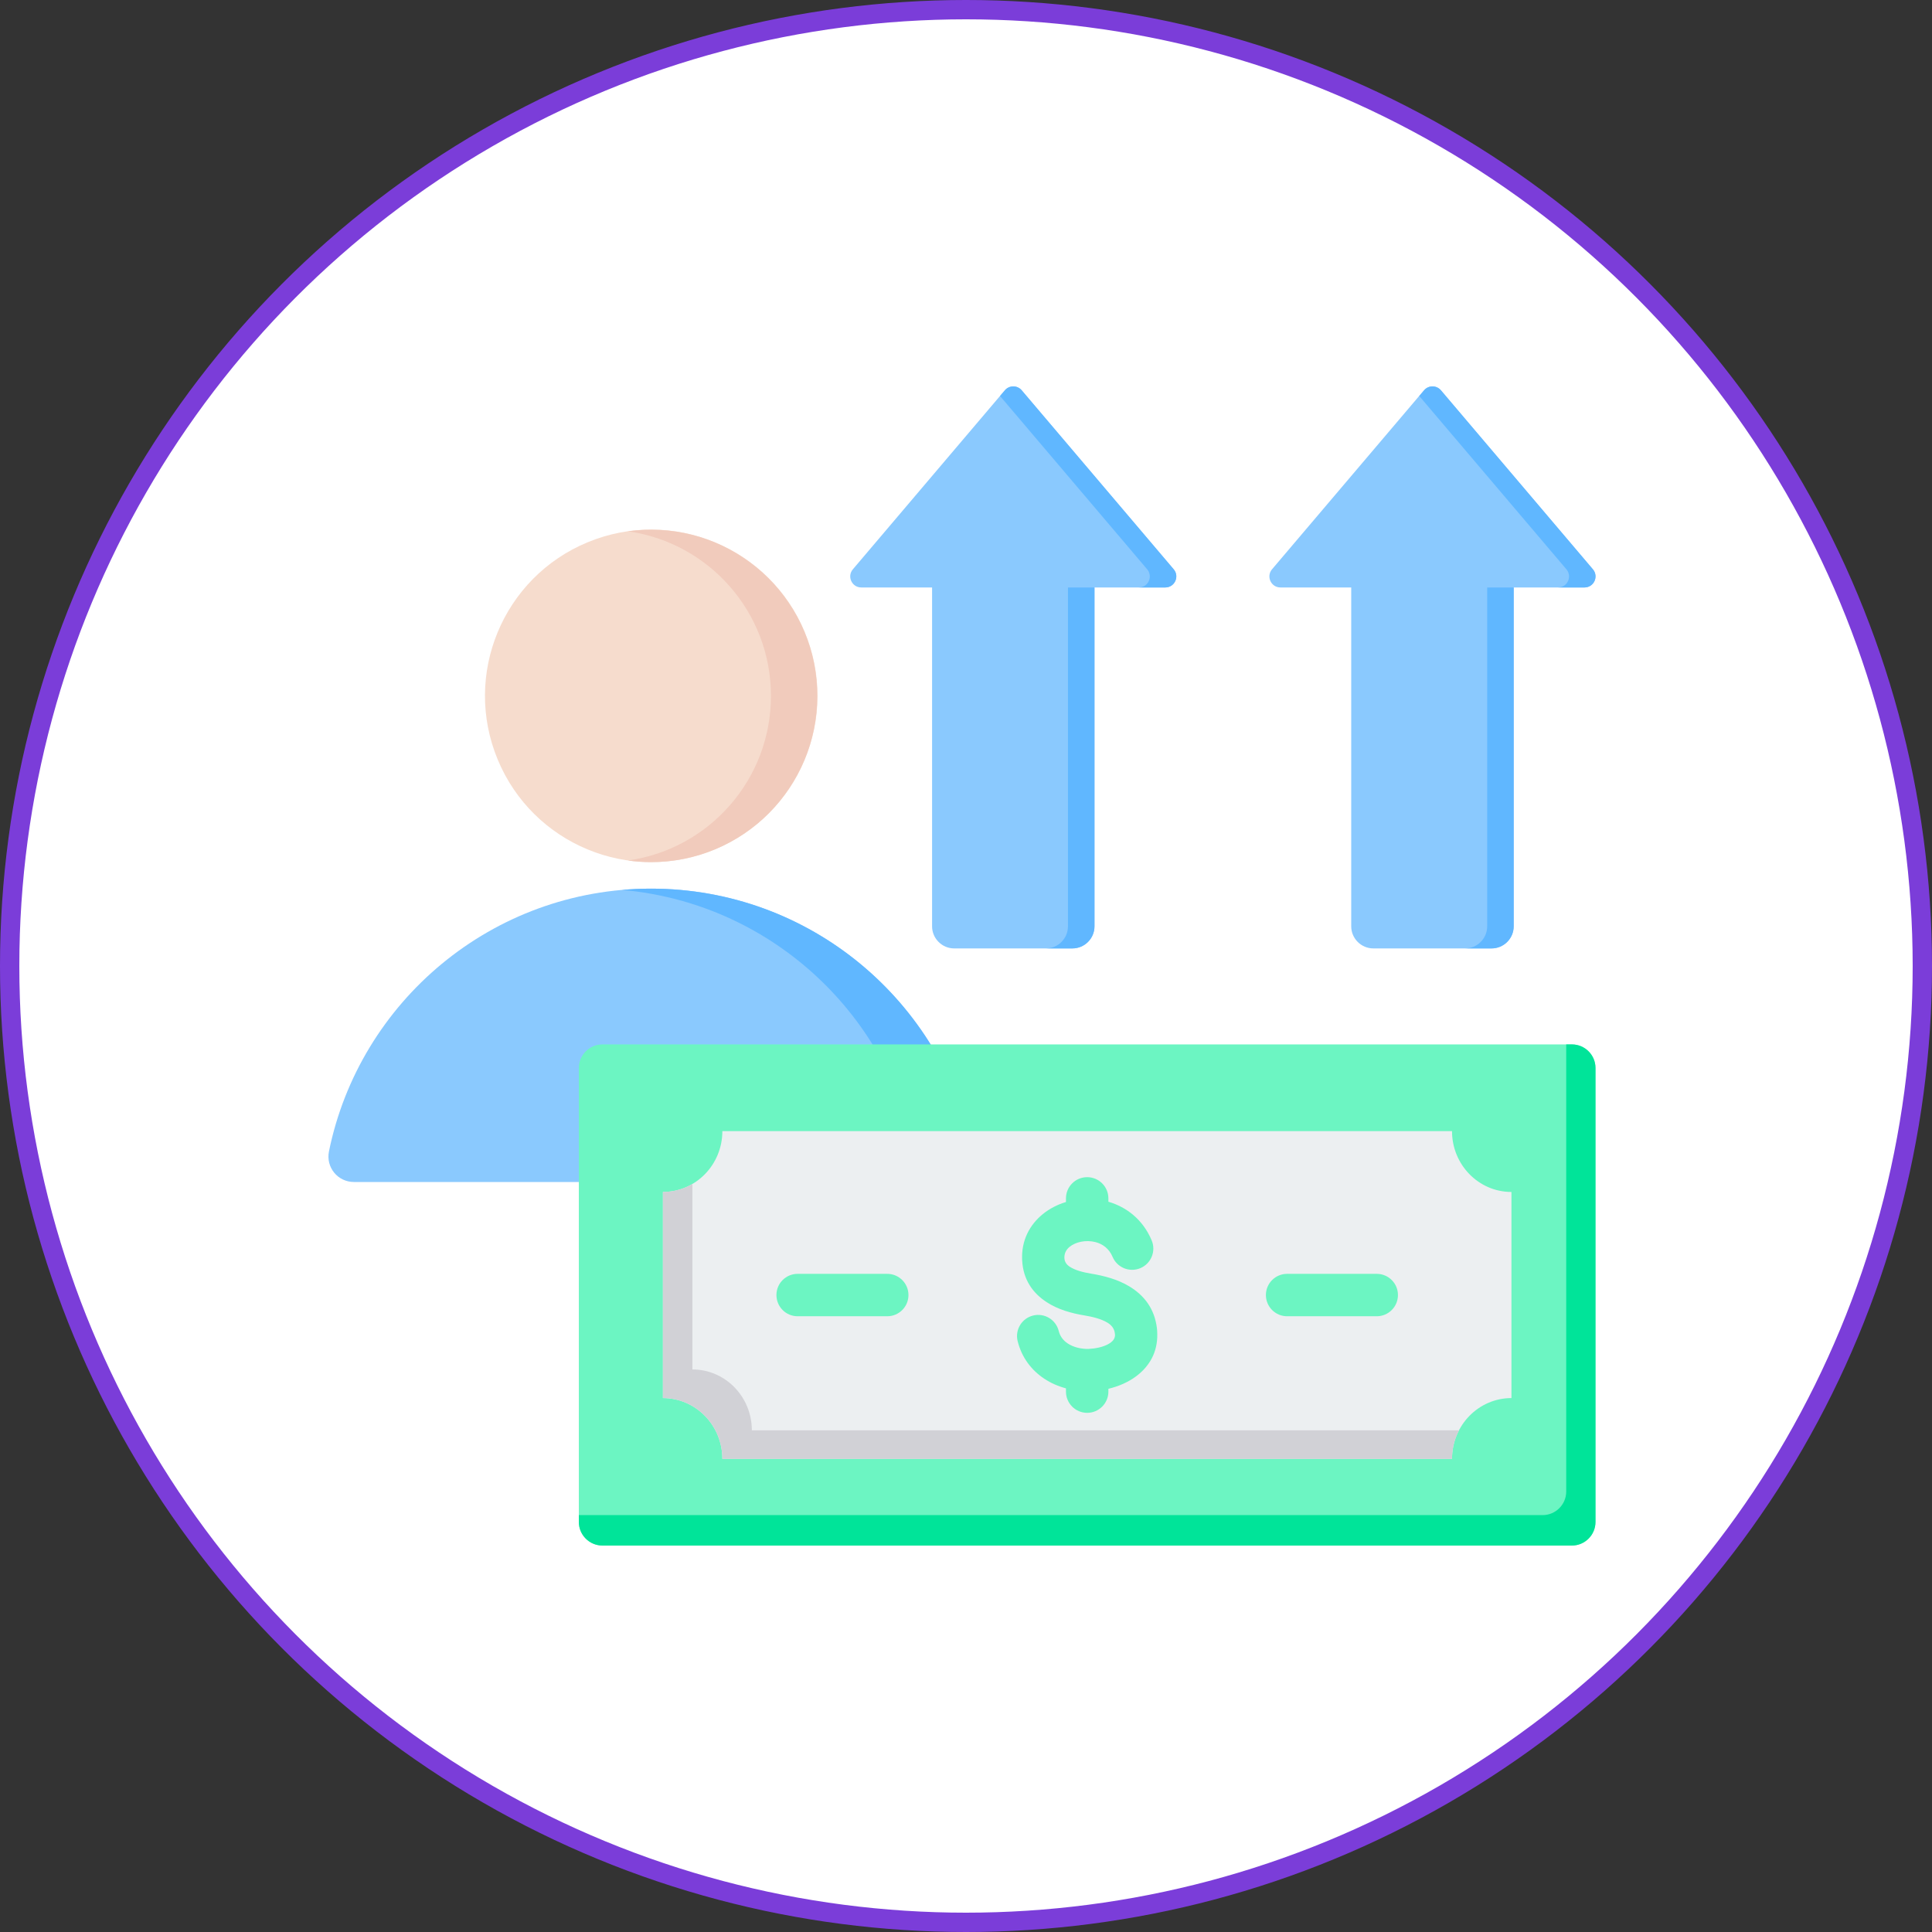
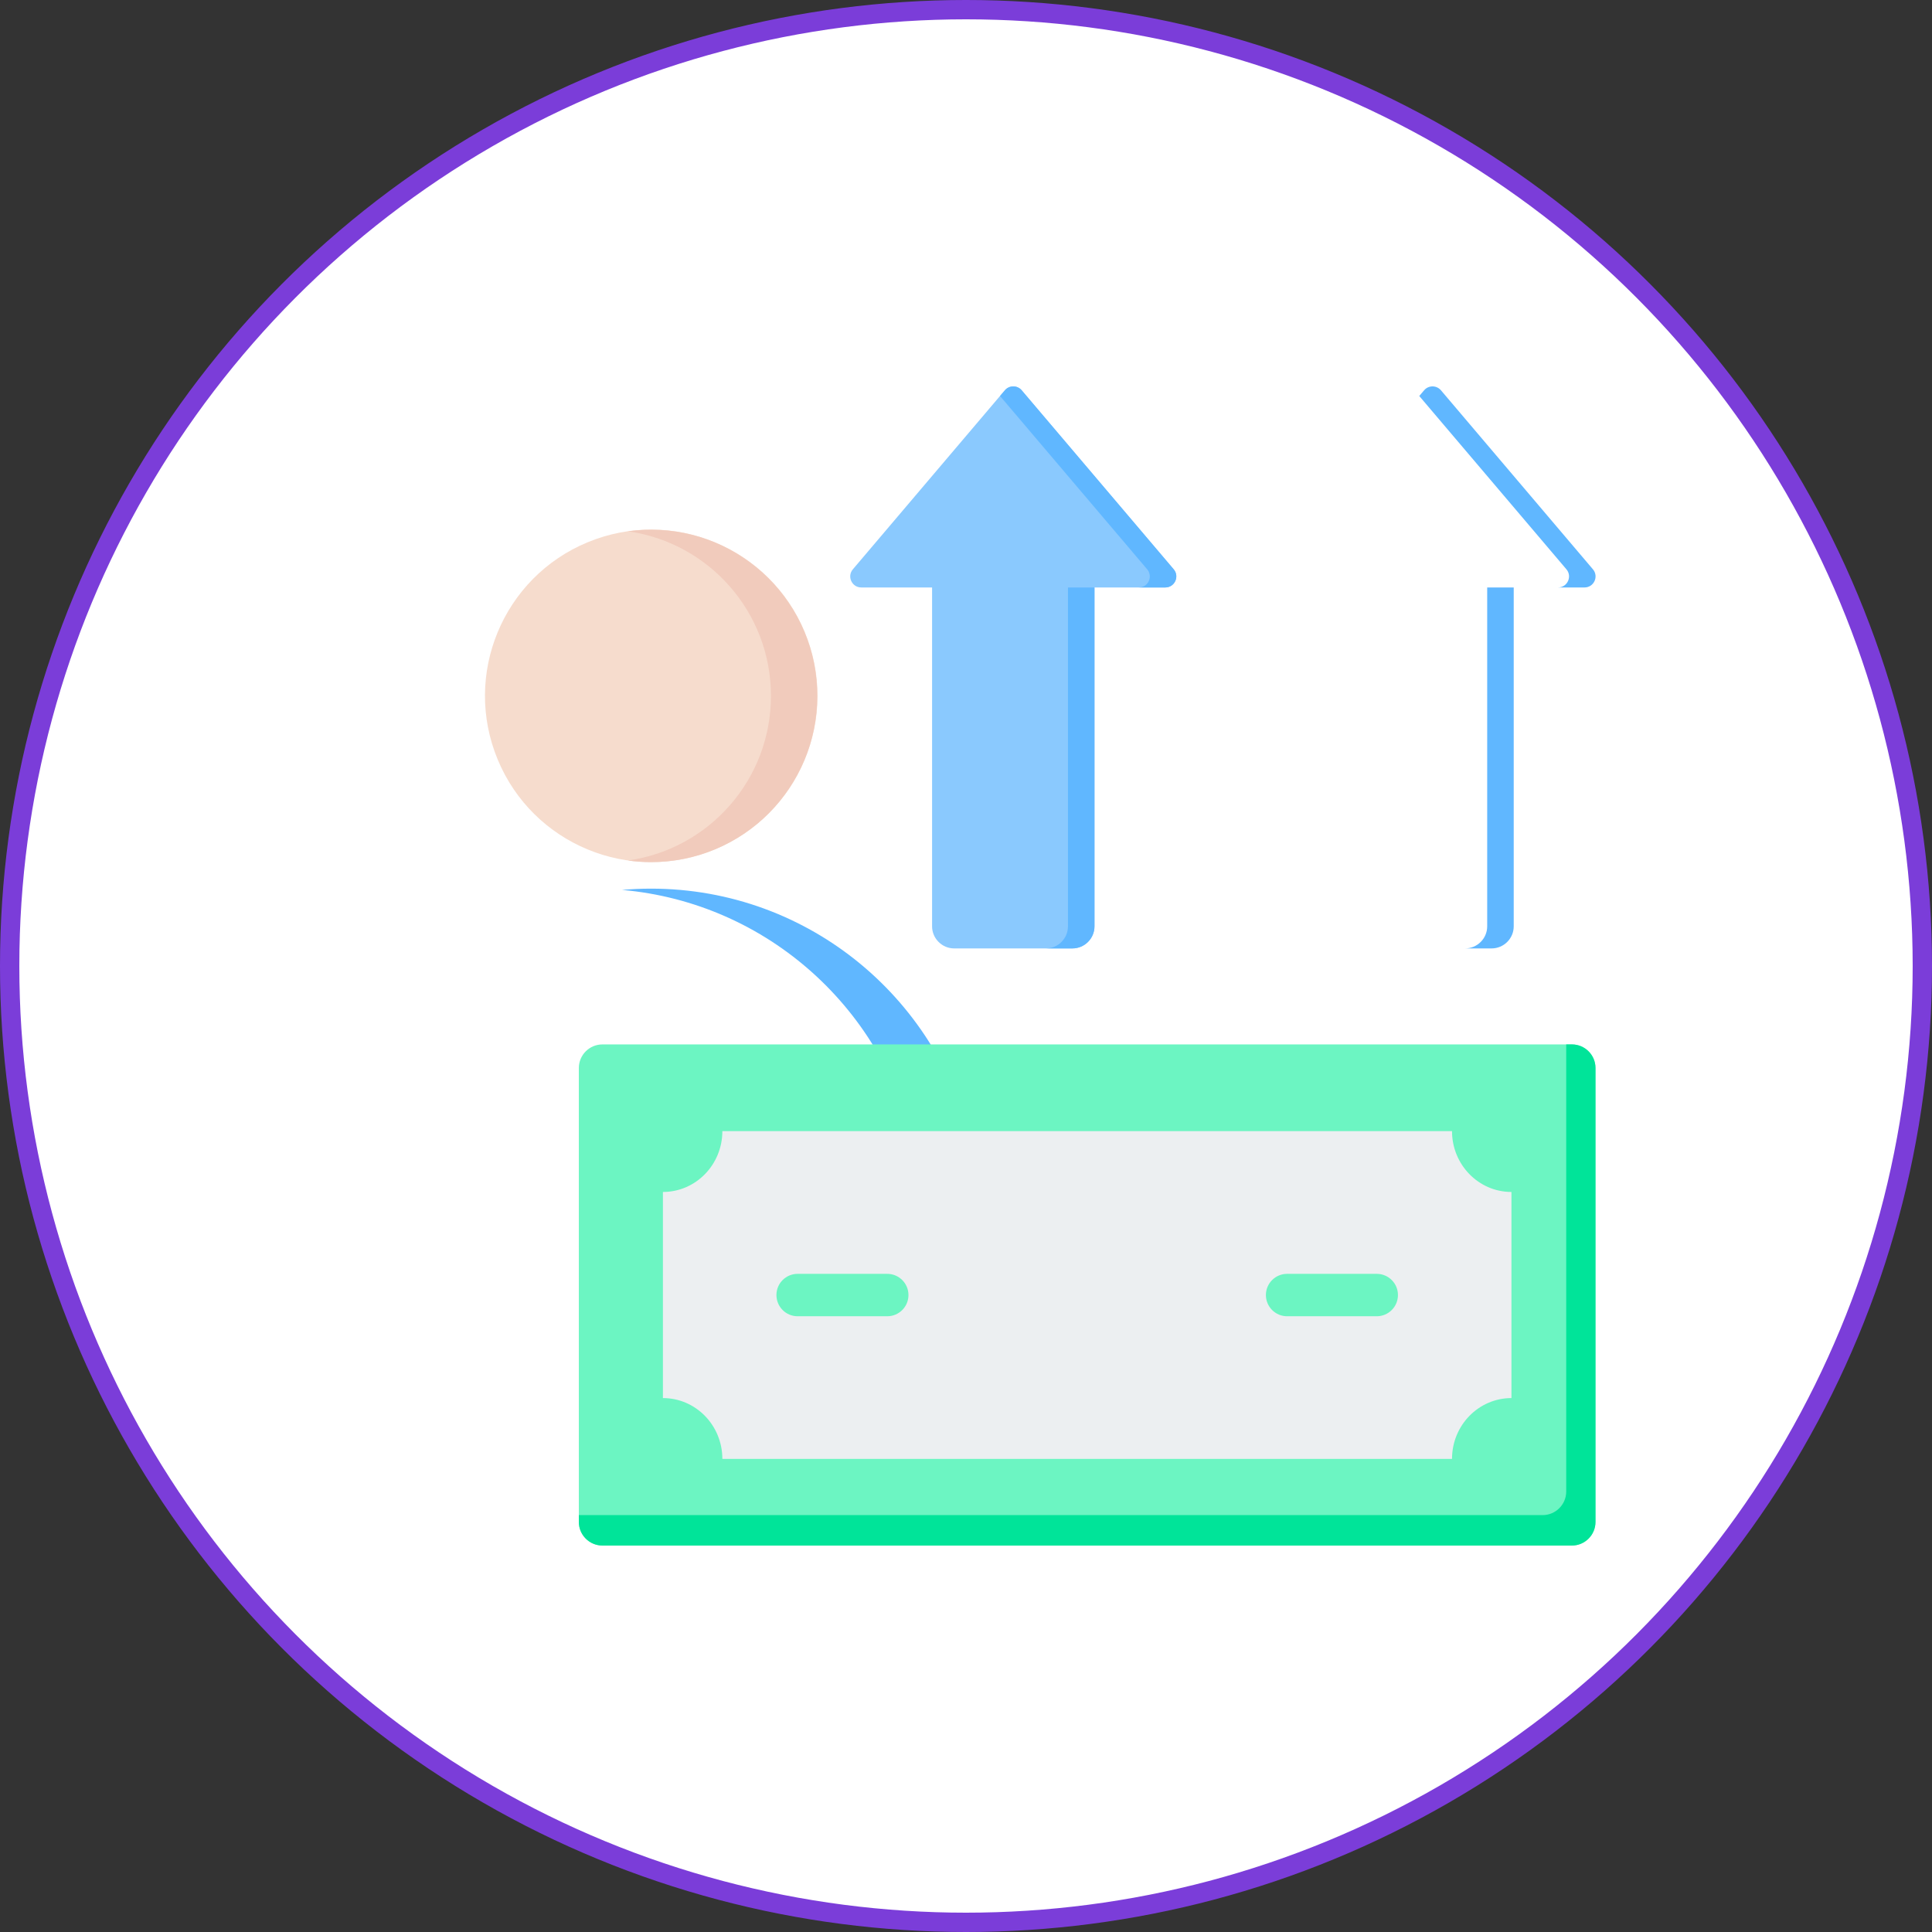
<svg xmlns="http://www.w3.org/2000/svg" width="100" height="100" viewBox="0 0 100 100" fill="none">
  <rect x="0" y="0" width="100" height="100" fill="#333333" stroke="none" />
  <circle cx="50" cy="50" r="49.5" fill="white" stroke="#7B3DD9" />
-   <path fill-rule="evenodd" clip-rule="evenodd" d="M18.321 61.18L49.076 61.18C49.916 61.18 50.537 60.419 50.37 59.596C48.788 51.836 41.926 45.996 33.699 45.996C25.471 45.996 18.609 51.836 17.027 59.596C16.86 60.419 17.482 61.18 18.321 61.18Z" fill="#8AC9FE" />
  <path fill-rule="evenodd" clip-rule="evenodd" d="M46.069 61.18H49.076C49.916 61.18 50.538 60.419 50.37 59.596C48.789 51.836 41.926 45.996 33.699 45.996C33.192 45.996 32.691 46.019 32.195 46.062C39.744 46.723 45.879 52.314 47.363 59.596C47.531 60.419 46.909 61.18 46.069 61.18Z" fill="#60B7FF" />
  <path d="M37.003 43.966C41.393 42.146 43.476 37.112 41.657 32.722C39.837 28.333 34.803 26.249 30.413 28.069C26.024 29.888 23.94 34.922 25.76 39.312C27.579 43.702 32.613 45.785 37.003 43.966Z" fill="#F6DCCD" />
  <path fill-rule="evenodd" clip-rule="evenodd" d="M33.699 27.418C38.449 27.418 42.301 31.269 42.301 36.02C42.301 40.771 38.449 44.623 33.699 44.623C33.292 44.623 32.892 44.594 32.5 44.539C36.684 43.956 39.904 40.365 39.904 36.02C39.904 31.676 36.684 28.085 32.5 27.501C32.892 27.447 33.292 27.418 33.699 27.418Z" fill="#F1CBBC" />
  <path fill-rule="evenodd" clip-rule="evenodd" d="M29.961 78.777V55.278C29.961 54.606 30.509 54.059 31.18 54.059H81.363C82.034 54.059 82.582 54.606 82.582 55.278V78.777C82.582 79.449 82.034 79.997 81.363 79.997C64.244 79.997 48.299 79.997 31.18 79.997C30.509 79.997 29.961 79.449 29.961 78.777Z" fill="#6CF5C2" />
  <path fill-rule="evenodd" clip-rule="evenodd" d="M29.961 78.778V78.422H79.847C80.519 78.422 81.067 77.875 81.067 77.203V54.059H81.363C82.034 54.059 82.582 54.606 82.582 55.278V78.777C82.582 79.449 82.034 79.997 81.363 79.997C64.244 79.997 48.299 79.997 31.181 79.997C30.509 79.997 29.961 79.449 29.961 78.778Z" fill="#00E499" />
  <path fill-rule="evenodd" clip-rule="evenodd" d="M75.156 75.513C75.156 73.774 76.533 72.364 78.232 72.364V61.696C76.533 61.696 75.156 60.286 75.156 58.547C63.017 58.547 49.528 58.547 37.389 58.547C37.389 60.286 36.011 61.696 34.312 61.696V72.364C36.011 72.364 37.389 73.773 37.389 75.513H75.156Z" fill="#ECEFF1" />
-   <path fill-rule="evenodd" clip-rule="evenodd" d="M75.156 75.512C75.156 74.977 75.287 74.473 75.517 74.032H38.915C38.915 72.292 37.538 70.882 35.838 70.882V61.281C35.389 61.545 34.868 61.695 34.312 61.695V72.363C36.012 72.363 37.389 73.772 37.389 75.512C49.528 75.512 63.017 75.512 75.156 75.512Z" fill="#D1D1D6" />
  <path fill-rule="evenodd" clip-rule="evenodd" d="M45.924 65.934C46.53 65.934 47.022 66.425 47.022 67.031C47.022 67.638 46.53 68.129 45.924 68.129H41.285C40.679 68.129 40.188 67.638 40.188 67.031C40.188 66.425 40.679 65.934 41.285 65.934H45.924Z" fill="#6CF5C2" />
  <path fill-rule="evenodd" clip-rule="evenodd" d="M71.26 65.934C71.866 65.934 72.358 66.425 72.358 67.031C72.358 67.638 71.866 68.129 71.26 68.129H66.621C66.015 68.129 65.523 67.638 65.523 67.031C65.523 66.425 66.015 65.934 66.621 65.934H71.26Z" fill="#6CF5C2" />
-   <path fill-rule="evenodd" clip-rule="evenodd" d="M59.611 64.203C59.845 64.762 59.582 65.406 59.023 65.64C58.464 65.874 57.821 65.612 57.586 65.052C57.408 64.629 57.072 64.385 56.702 64.291C56.452 64.228 56.193 64.224 55.953 64.272C55.725 64.318 55.519 64.409 55.36 64.538C55.19 64.676 55.082 64.874 55.093 65.118C55.103 65.321 55.214 65.464 55.369 65.565C55.651 65.749 56.06 65.855 56.455 65.92C57.114 66.028 57.837 66.21 58.452 66.582C59.195 67.03 59.756 67.707 59.883 68.75C59.892 68.825 59.897 68.921 59.9 69.035C59.923 70.002 59.484 70.722 58.824 71.223C58.4 71.544 57.889 71.761 57.37 71.884V72.03C57.37 72.636 56.878 73.128 56.272 73.128C55.665 73.128 55.174 72.636 55.174 72.03V71.861C54.772 71.754 54.39 71.587 54.049 71.36C53.391 70.922 52.886 70.274 52.673 69.416C52.528 68.829 52.887 68.236 53.475 68.091C54.062 67.947 54.655 68.306 54.8 68.893C54.869 69.172 55.038 69.386 55.259 69.533C55.559 69.733 55.949 69.828 56.349 69.819C56.41 69.817 56.494 69.81 56.6 69.797C56.943 69.755 57.278 69.652 57.503 69.481C57.631 69.384 57.717 69.253 57.713 69.086L57.704 69.008C57.673 68.755 57.522 68.582 57.32 68.46C56.99 68.261 56.534 68.152 56.103 68.081C55.461 67.976 54.76 67.781 54.177 67.401C53.467 66.937 52.956 66.249 52.906 65.221C52.857 64.209 53.292 63.398 53.979 62.839C54.324 62.559 54.734 62.348 55.174 62.216V62.028C55.174 61.421 55.665 60.93 56.272 60.93C56.878 60.93 57.37 61.421 57.37 62.028V62.201C58.311 62.477 59.157 63.123 59.611 64.203Z" fill="#6CF5C2" />
-   <path fill-rule="evenodd" clip-rule="evenodd" d="M73.707 20.201L65.84 29.466C65.525 29.838 65.789 30.407 66.276 30.407H69.939V47.947C69.939 48.575 70.454 49.09 71.082 49.09H77.202C77.83 49.09 78.345 48.577 78.345 47.947V30.407H82.008C82.496 30.407 82.76 29.838 82.444 29.466L74.578 20.201C74.349 19.933 73.934 19.933 73.707 20.201Z" fill="#8AC9FE" />
  <path fill-rule="evenodd" clip-rule="evenodd" d="M52.011 20.201L44.145 29.466C43.829 29.838 44.093 30.407 44.581 30.407H48.244V47.947C48.244 48.575 48.759 49.09 49.387 49.09H55.507C56.135 49.09 56.649 48.577 56.649 47.947V30.407H60.313C60.8 30.407 61.064 29.838 60.749 29.466L52.882 20.201C52.654 19.933 52.239 19.933 52.011 20.201Z" fill="#8AC9FE" />
  <path fill-rule="evenodd" clip-rule="evenodd" d="M73.712 20.201L73.461 20.497L81.077 29.466C81.392 29.838 81.128 30.407 80.641 30.407H82.013C82.501 30.407 82.765 29.838 82.449 29.466L74.583 20.201C74.354 19.933 73.939 19.933 73.712 20.201ZM75.835 49.09C76.462 49.09 76.977 48.577 76.977 47.947V30.407H78.35V47.947C78.35 48.577 77.835 49.09 77.207 49.09H75.835Z" fill="#60B7FF" />
  <path fill-rule="evenodd" clip-rule="evenodd" d="M52.013 20.201L51.762 20.497L59.377 29.466C59.693 29.838 59.429 30.407 58.942 30.407H60.314C60.801 30.407 61.065 29.838 60.75 29.466L52.883 20.201C52.655 19.933 52.24 19.933 52.013 20.201ZM54.135 49.09C54.763 49.09 55.278 48.577 55.278 47.947V30.407H56.651V47.947C56.651 48.577 56.136 49.09 55.508 49.09H54.135Z" fill="#60B7FF" />
</svg>